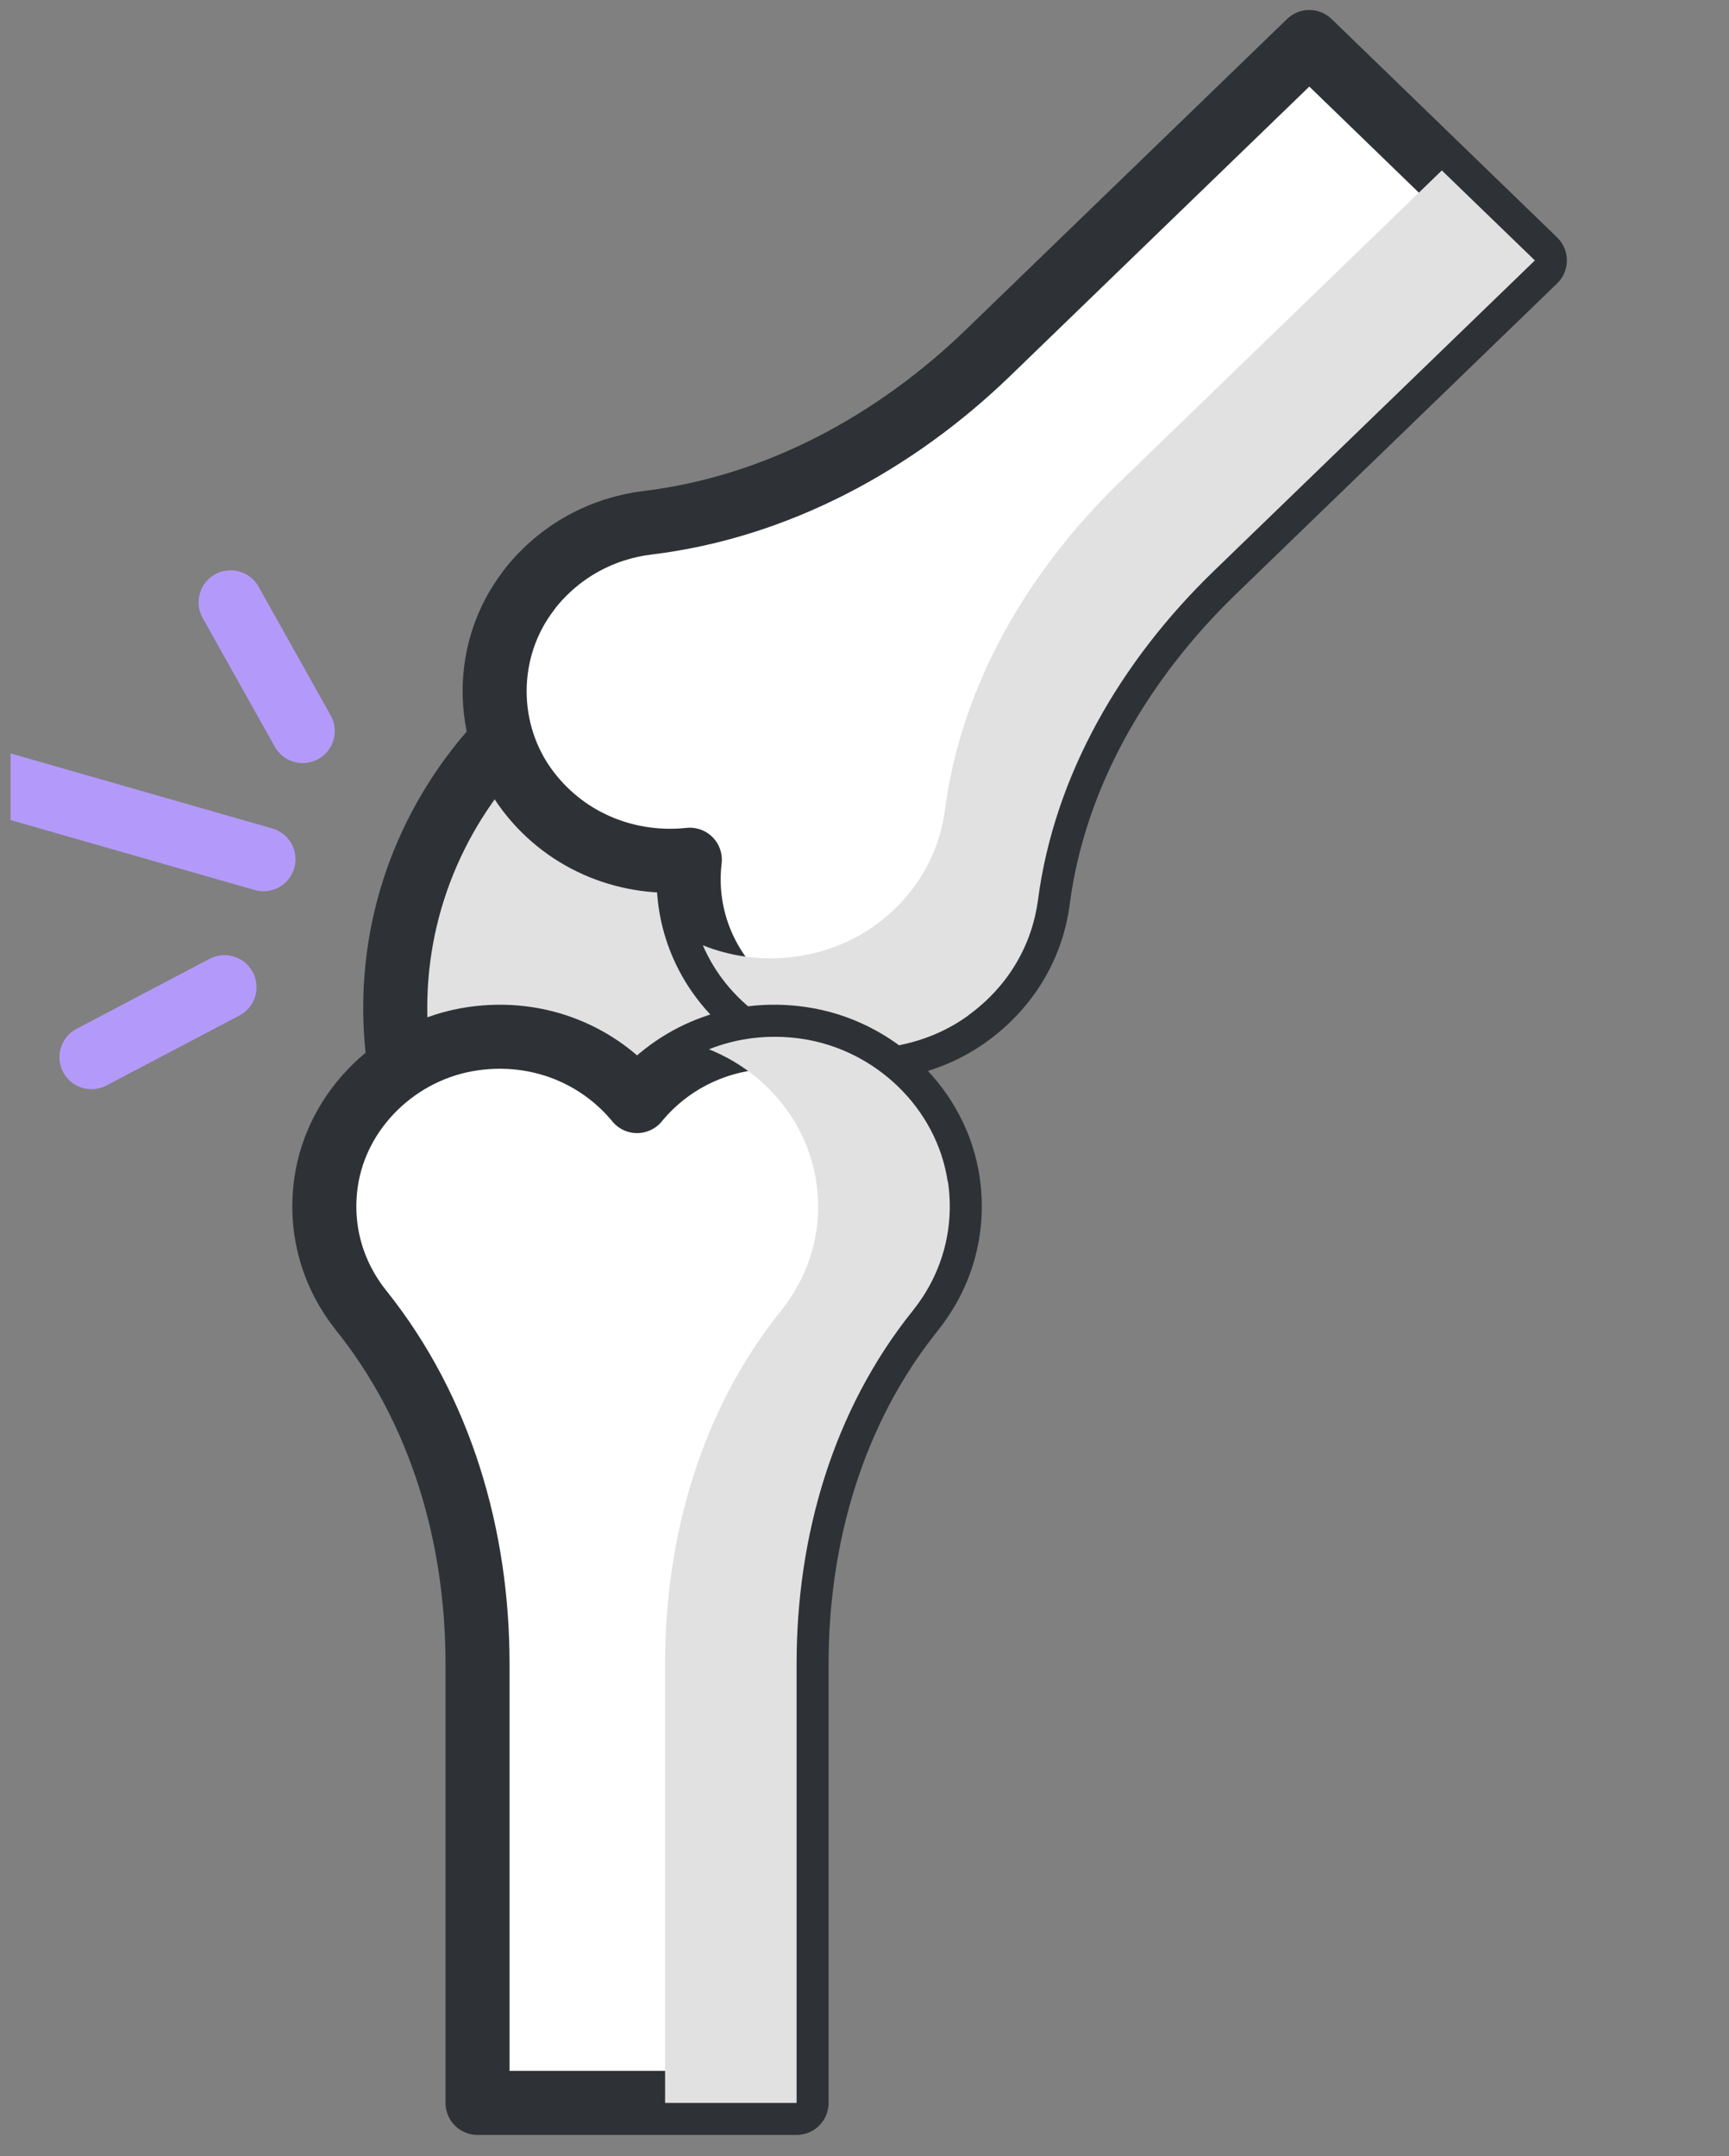
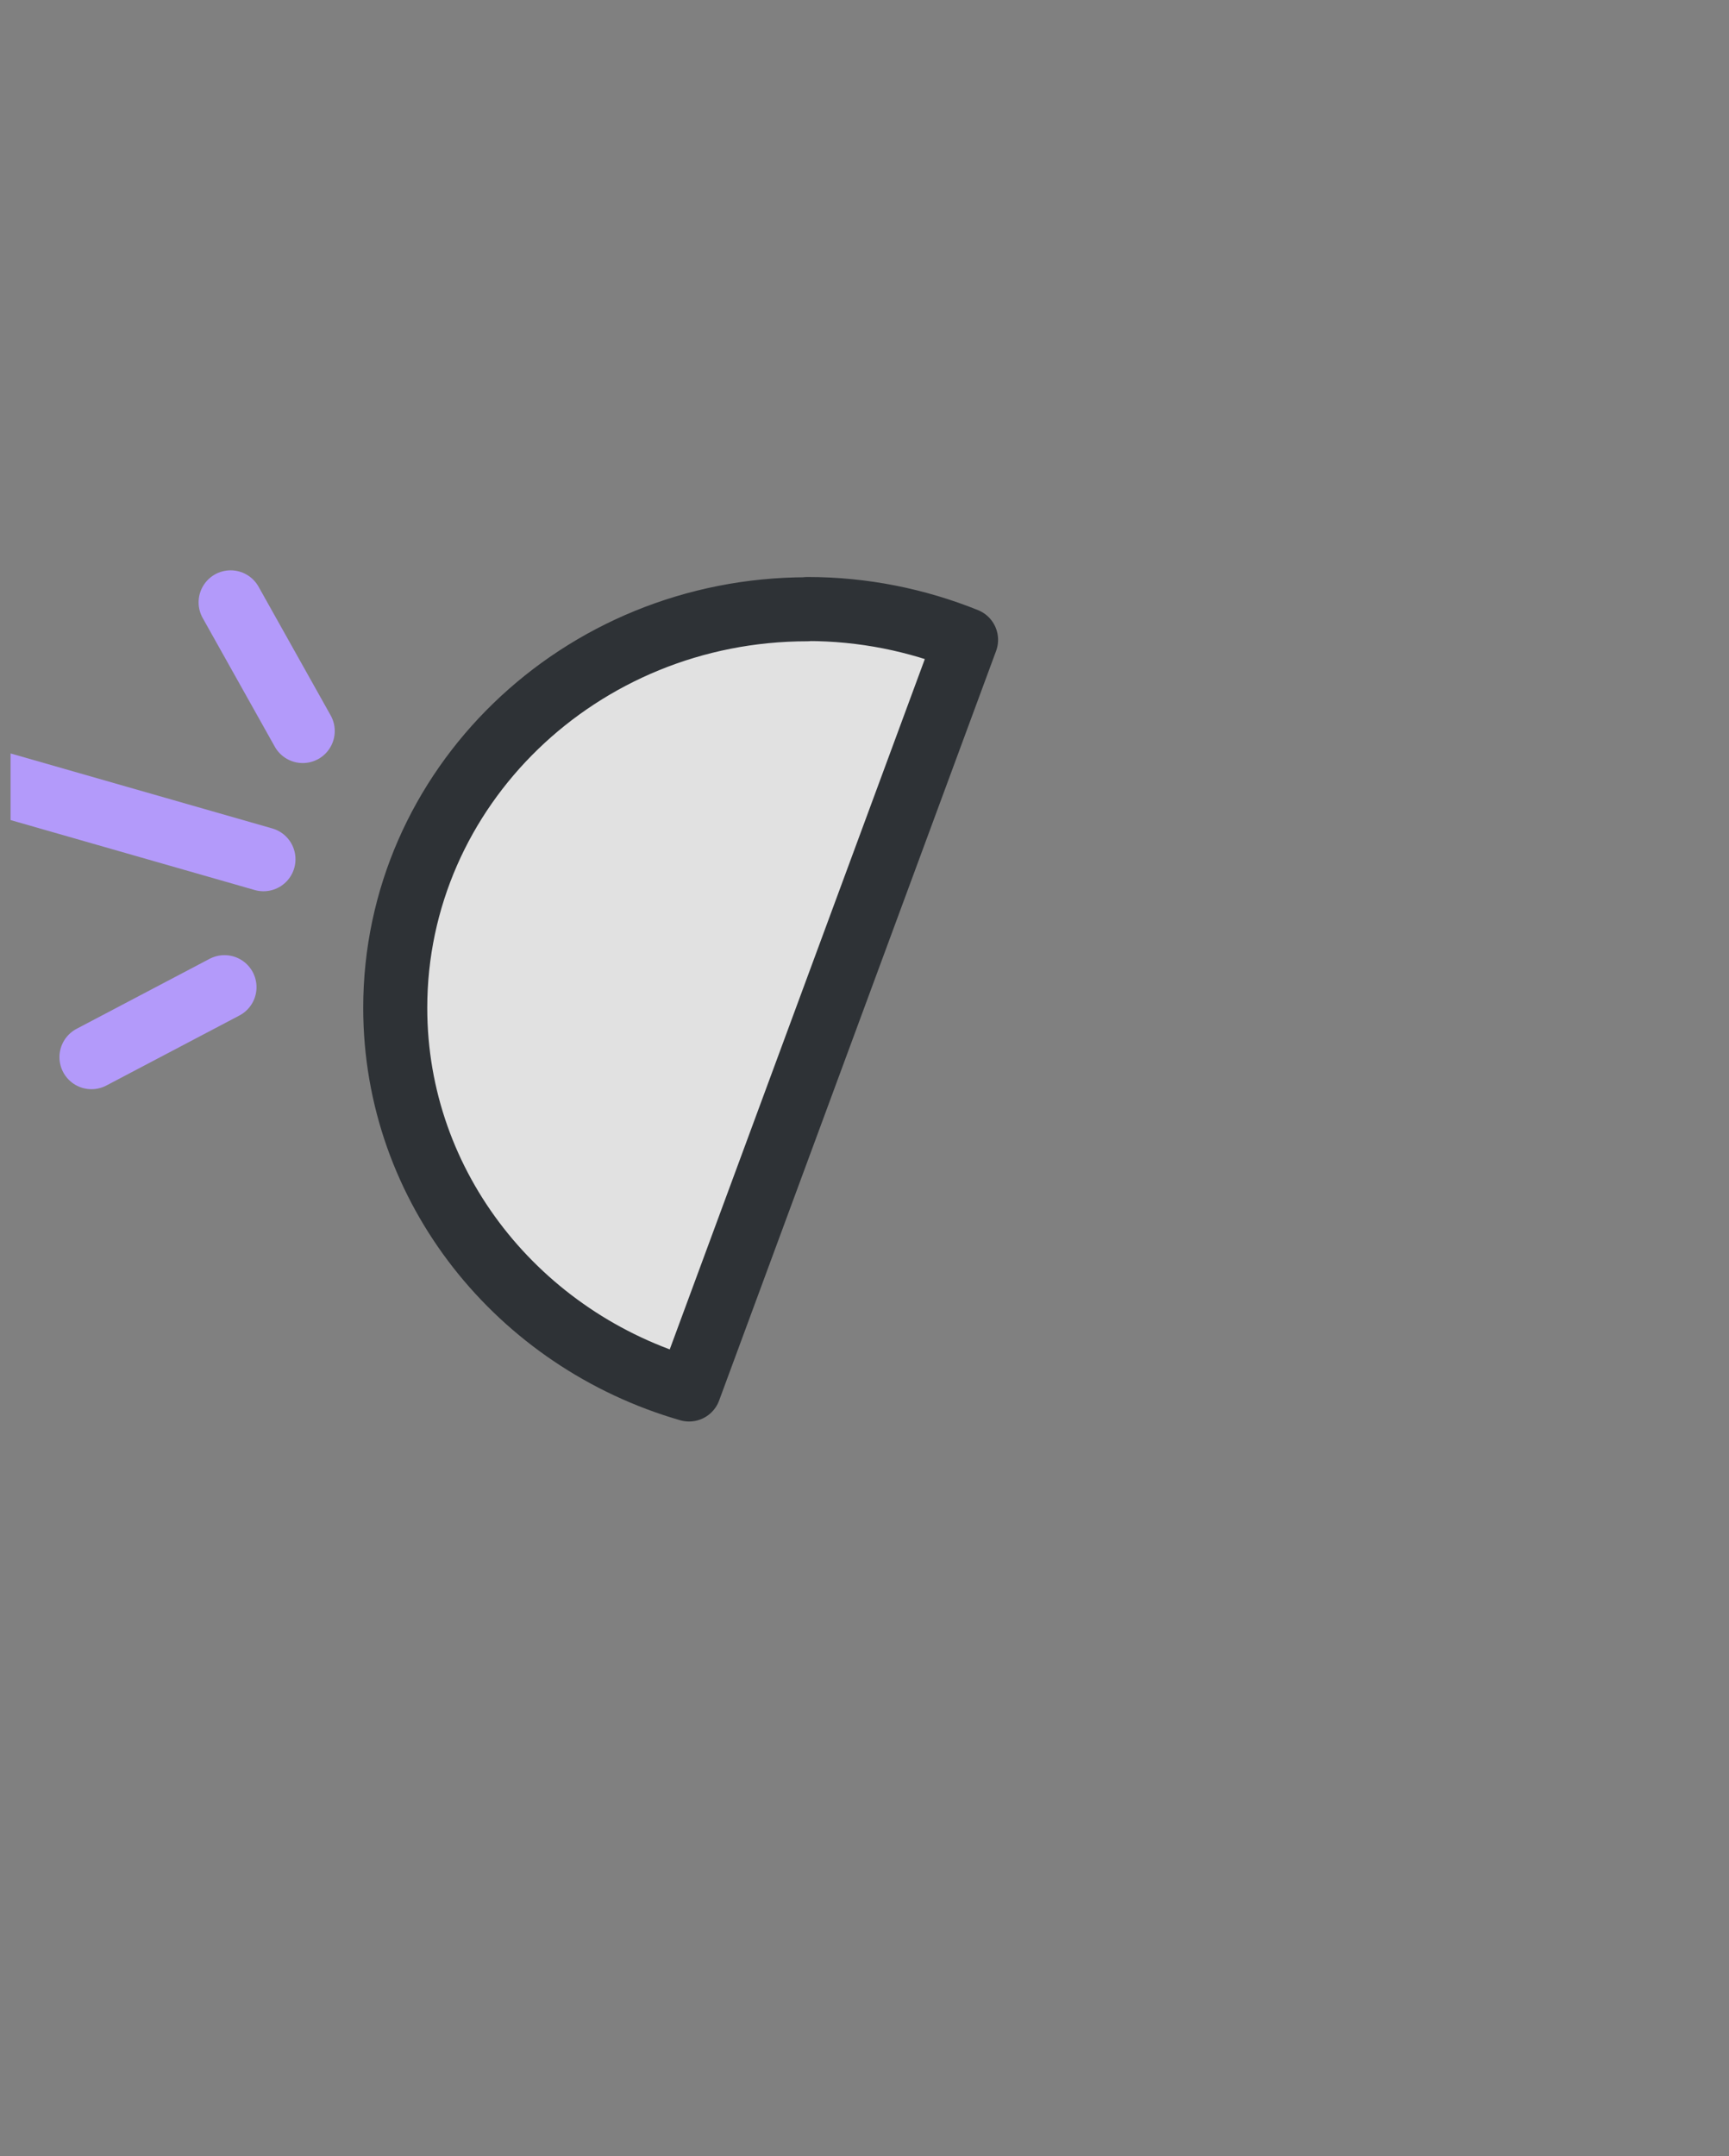
<svg xmlns="http://www.w3.org/2000/svg" width="81" height="101" viewBox="0 0 81 101" fill="none">
  <rect x="0" y="0" width="81" height="101" fill="#808080" stroke="none" />
  <g clip-path="url(#clip0_207_1808)">
    <path d="M37.82 28.539C27.159 28.539 18.516 36.899 18.516 47.211C18.516 55.652 24.318 62.788 32.281 65.086L45.258 29.971C42.966 29.047 40.459 28.527 37.82 28.527V28.539Z" fill="#E1E1E1" stroke="#2E3236" stroke-width="3" stroke-linecap="round" stroke-linejoin="round" />
-     <path d="M24.784 27.638C22.647 30.386 22.635 34.312 24.748 37.072C26.622 39.52 29.535 40.571 32.317 40.271C31.994 42.962 33.093 45.779 35.624 47.592C38.477 49.647 42.536 49.624 45.378 47.557C47.276 46.172 48.362 44.22 48.625 42.176C49.389 36.299 52.529 30.941 56.862 26.749L71.905 12.199L61.339 1.968L46.297 16.518C41.963 20.71 36.424 23.747 30.347 24.486C28.234 24.74 26.216 25.791 24.784 27.627V27.638Z" fill="white" stroke="#2E3236" stroke-width="3" stroke-linecap="round" stroke-linejoin="round" />
    <g style="mix-blend-mode:darken">
-       <path d="M45.378 47.557C42.536 49.624 38.489 49.636 35.624 47.592C34.37 46.691 33.475 45.548 32.926 44.278C35.552 45.34 38.692 45.017 41.008 43.331C42.918 41.957 43.993 39.994 44.267 37.95C45.031 32.072 48.171 26.726 52.505 22.534L67.547 7.984L71.905 12.199L56.862 26.749C52.529 30.941 49.389 36.299 48.625 42.176C48.35 44.22 47.276 46.172 45.366 47.557H45.378Z" fill="#E1E1E1" />
-     </g>
-     <path d="M15.28 55.352C15.781 51.945 18.634 49.162 22.156 48.654C25.272 48.204 28.102 49.451 29.845 51.576C31.588 49.451 34.417 48.204 37.533 48.654C41.055 49.162 43.908 51.934 44.41 55.352C44.744 57.627 44.075 59.751 42.774 61.379C39.014 66.056 37.318 71.991 37.318 77.927V98.504H22.371V77.927C22.371 72.003 20.676 66.068 16.915 61.379C15.614 59.751 14.945 57.627 15.28 55.352Z" fill="white" stroke="#2E3236" stroke-width="3" stroke-linecap="round" stroke-linejoin="round" />
+       </g>
    <g style="mix-blend-mode:darken">
-       <path d="M44.398 55.352C43.897 51.945 41.043 49.162 37.533 48.654C35.993 48.435 34.513 48.631 33.212 49.151C35.85 50.202 37.832 52.569 38.238 55.352C38.584 57.638 37.904 59.751 36.602 61.38C32.842 66.056 31.158 71.992 31.158 77.915V98.504H37.319V77.915C37.319 71.98 39.014 66.056 42.774 61.38C44.076 59.751 44.744 57.627 44.41 55.352H44.398Z" fill="#E1E1E1" />
-     </g>
+       </g>
    <path d="M-4.502 35.421L12.343 40.248" stroke="#B39AFA" stroke-width="3" stroke-linecap="round" stroke-linejoin="round" />
    <path d="M14.182 34.243L10.804 28.215" stroke="#B39AFA" stroke-width="3" stroke-linecap="round" stroke-linejoin="round" />
    <path d="M10.517 46.241L4.285 49.52" stroke="#B39AFA" stroke-width="3" stroke-linecap="round" stroke-linejoin="round" />
  </g>
  <defs>
    <clipPath id="clip0_207_1808">
      <rect width="80" height="100" fill="white" transform="translate(0.496 0.236)" />
    </clipPath>
  </defs>
</svg>